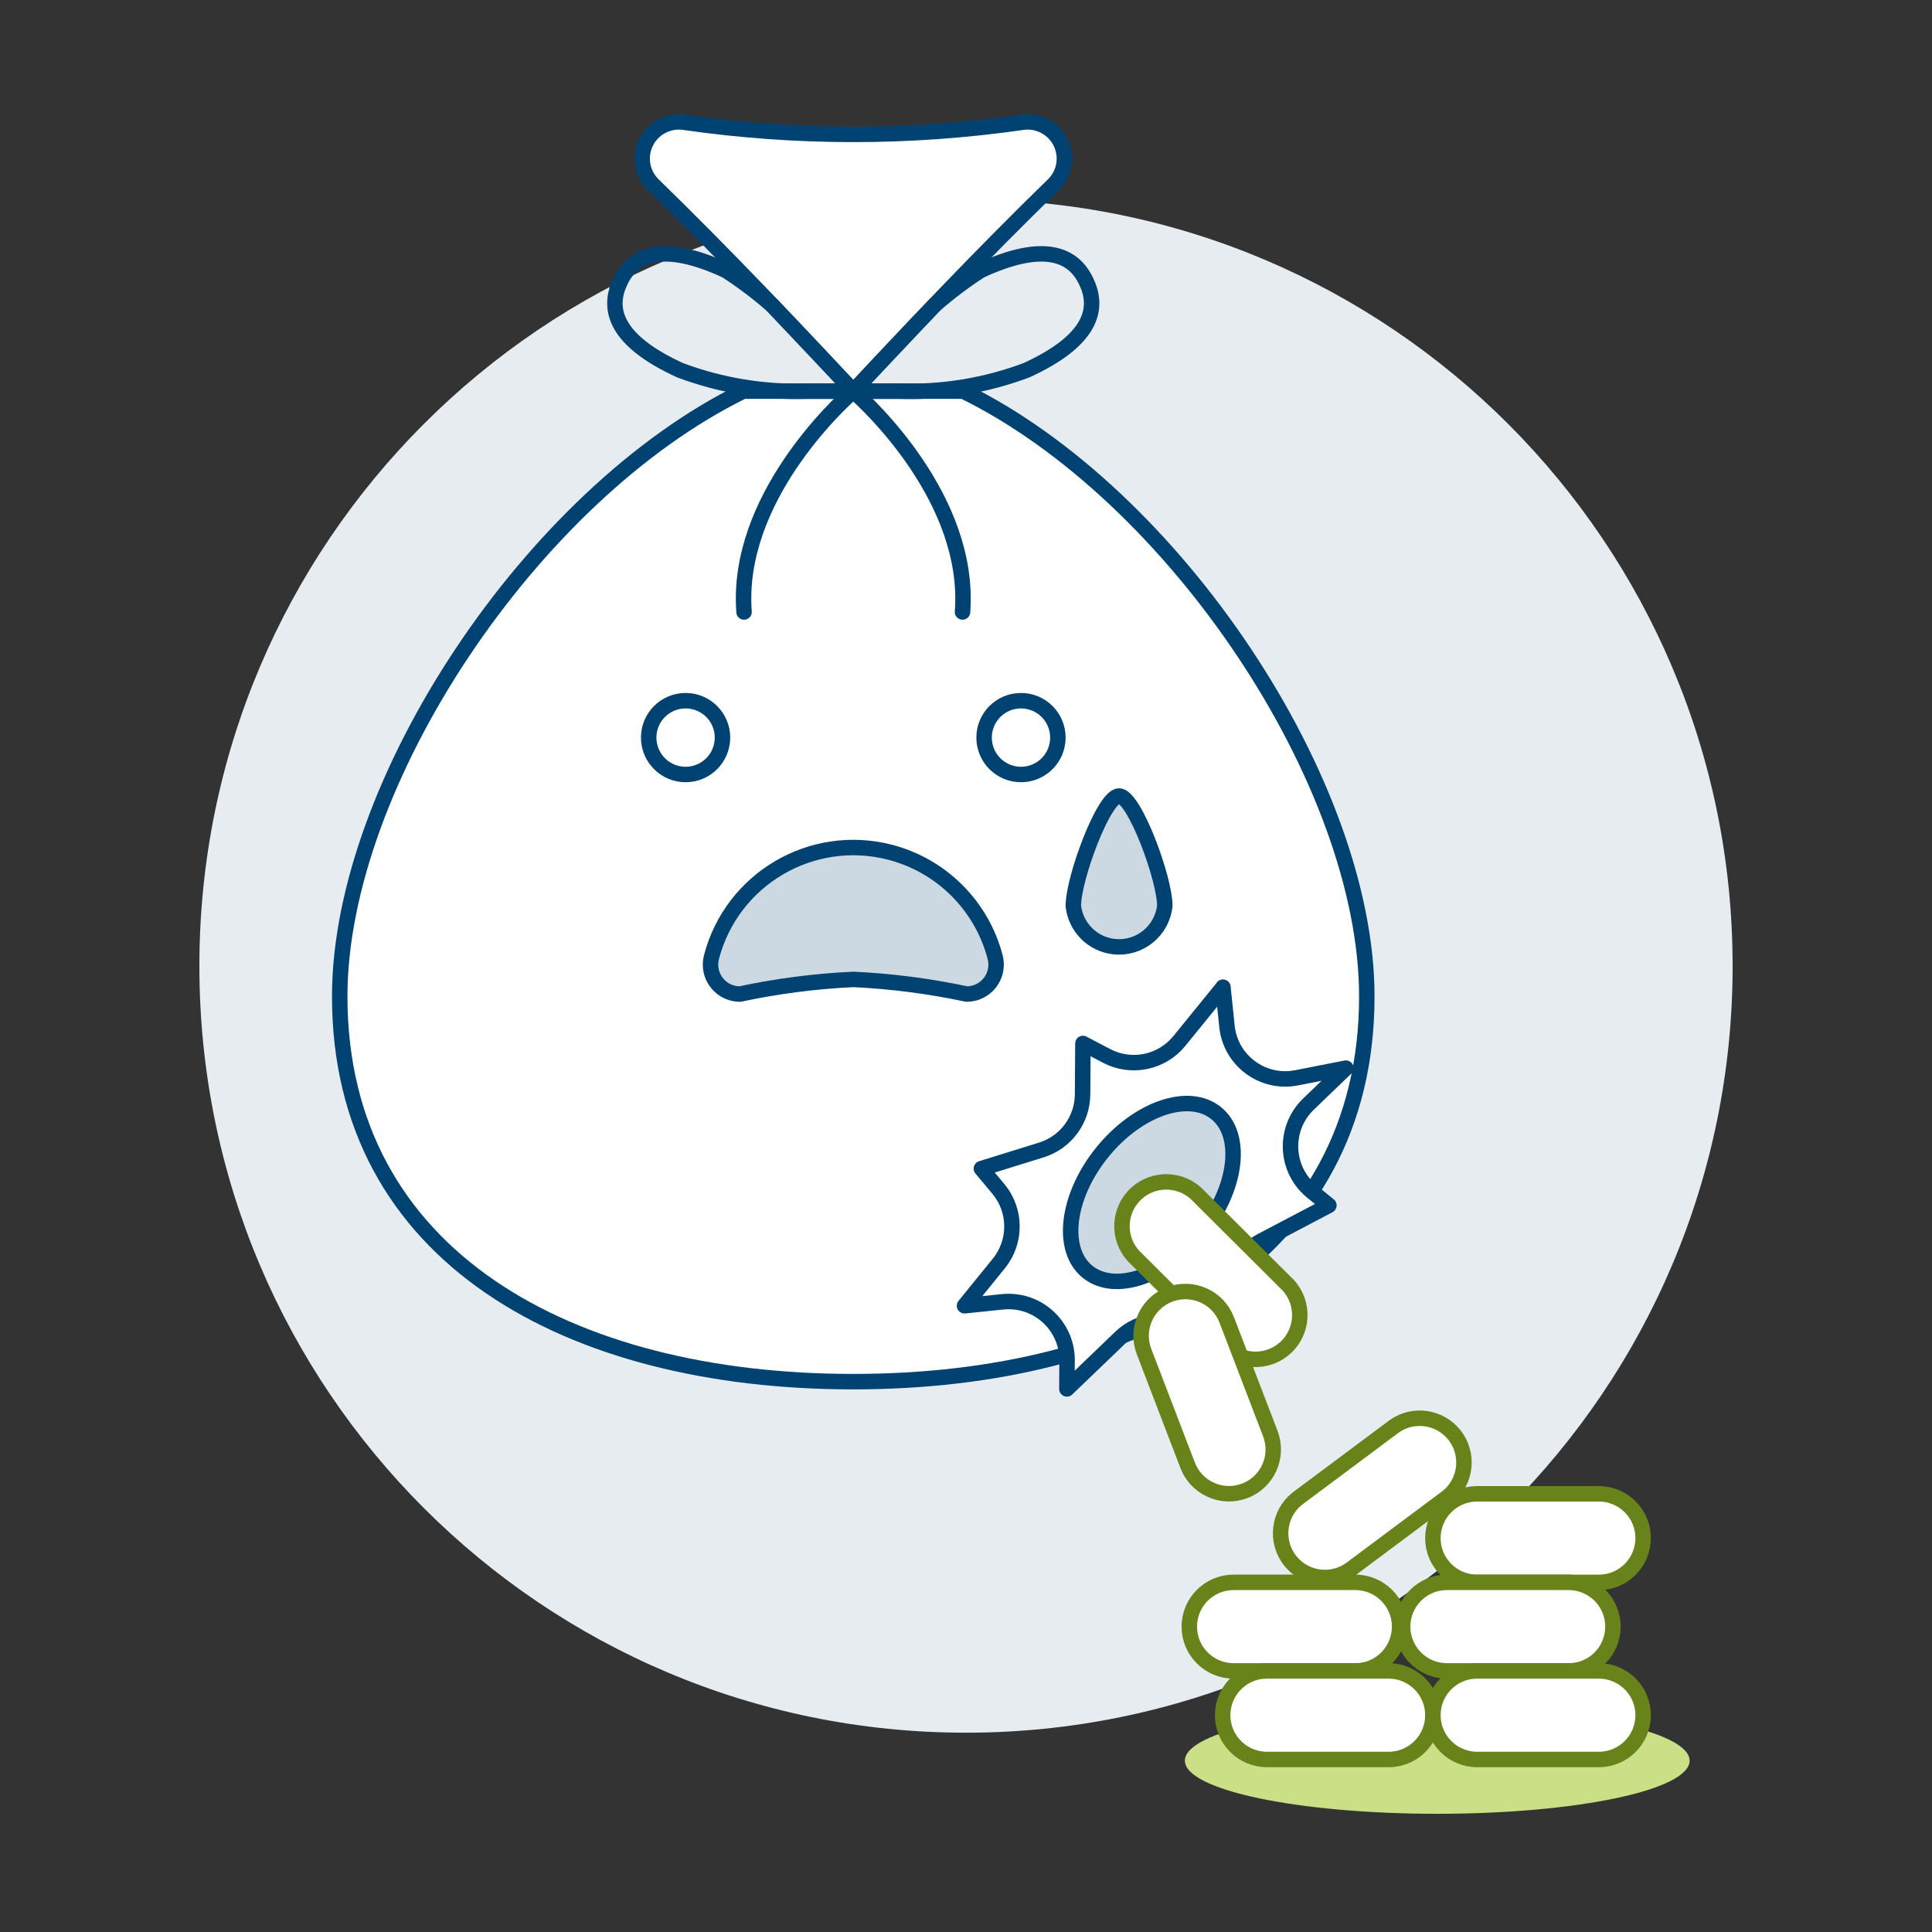
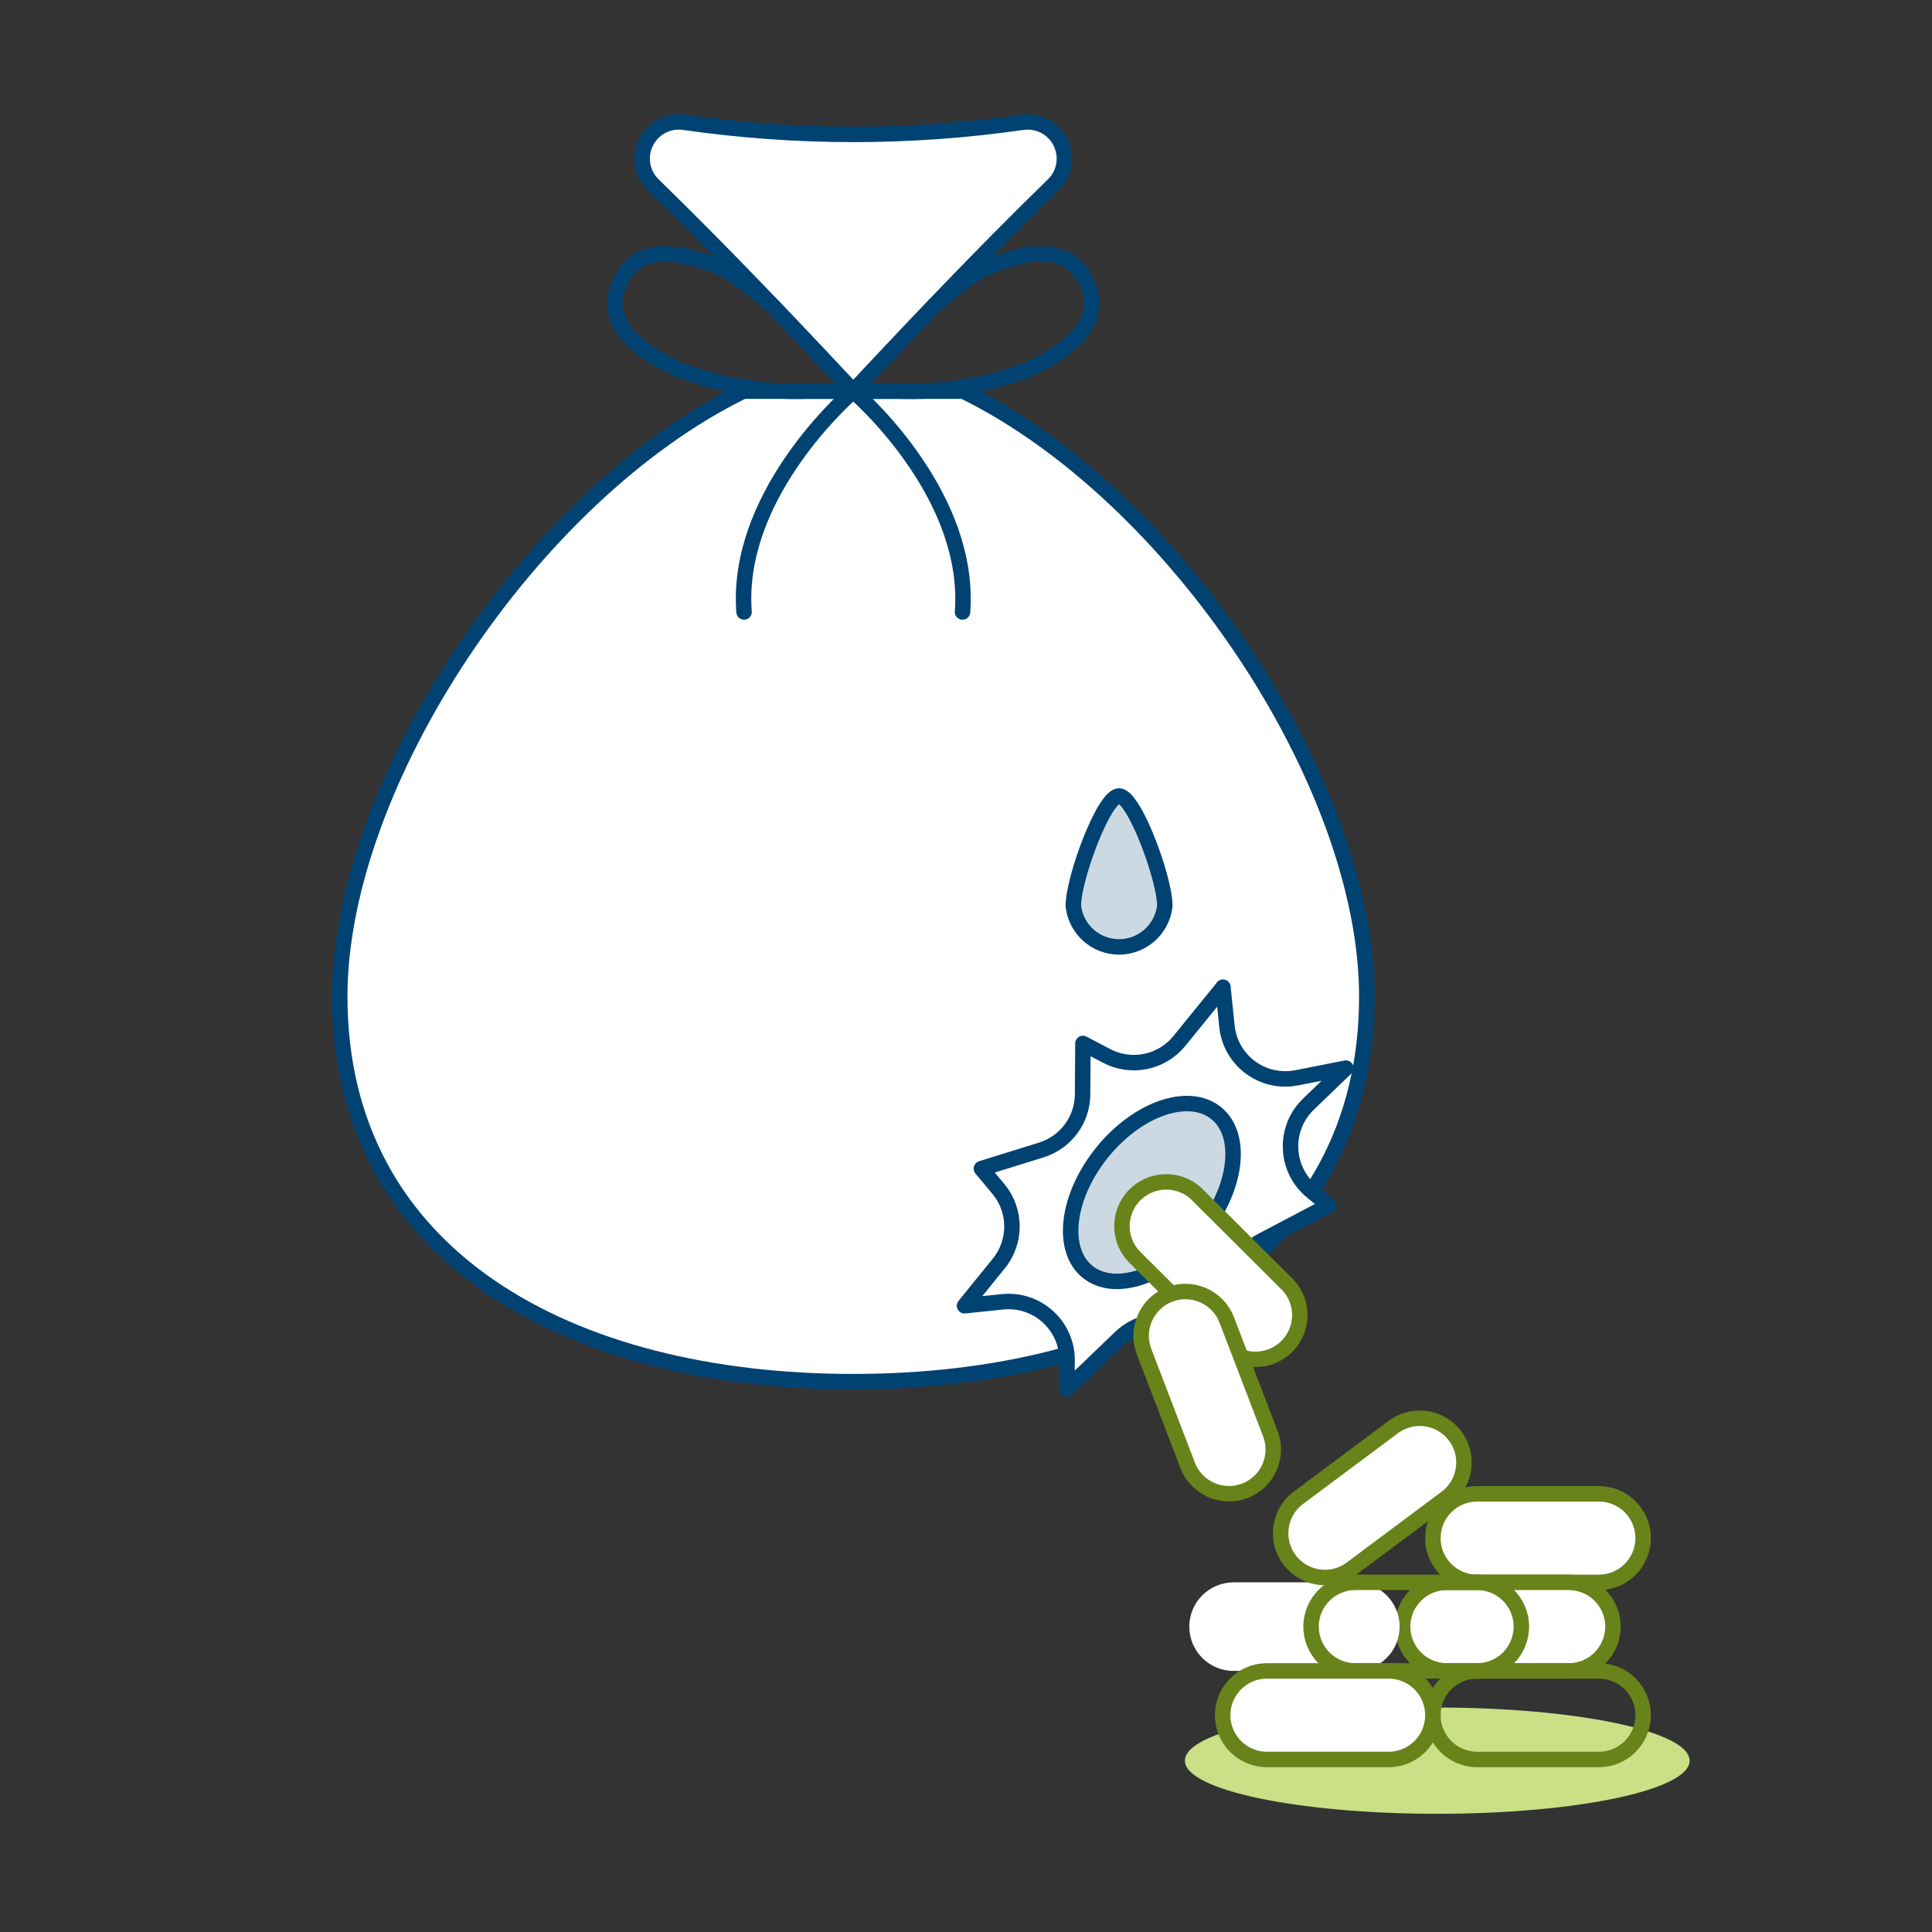
<svg xmlns="http://www.w3.org/2000/svg" id="Leaked-Money-Bag--Streamline-Ux" viewBox="0 0 500 500">
  <rect x="0" y="0" width="500" height="500" fill="#333333" stroke="none" />
-   <path d="M51.6,250.02c0,109.57,88.83,198.4,198.4,198.4s198.4-88.83,198.4-198.4c.02-109.57-88.79-198.41-198.37-198.43-109.57-.02-198.41,88.79-198.43,198.37,0,.02,0,.04,0,.06Z" fill="#e7ecf1" stroke-width="0" />
  <path d="M413.79,386.6h-31.51c-6.33,0-11.45,5.14-11.45,11.47,0,6.32,5.13,11.44,11.45,11.45h31.51c6.33,0,11.45-5.14,11.45-11.47,0-6.32-5.13-11.44-11.45-11.45Z" fill="#fff" stroke-width="0" />
  <path d="M413.79,386.6h-31.51c-6.33,0-11.45,5.14-11.45,11.47,0,6.32,5.13,11.44,11.45,11.45h31.51c6.33,0,11.45-5.14,11.45-11.47,0-6.32-5.13-11.44-11.45-11.45Z" fill="none" stroke="#688319" stroke-linecap="round" stroke-linejoin="round" stroke-width="4" />
  <path d="M437.27,455.66c0,7.6-29.26,13.75-65.31,13.75s-65.31-6.15-65.31-13.75,29.24-13.75,65.31-13.75,65.31,6.16,65.31,13.75Z" fill="#cbdf86" stroke-width="0" />
  <path d="M405.98,409.51h-31.51c-6.33,0-11.46,5.12-11.47,11.45,0,6.33,5.12,11.46,11.45,11.47h31.53c6.33,0,11.45-5.14,11.45-11.47,0-6.32-5.13-11.44-11.45-11.45Z" fill="#fff" stroke-width="0" />
  <path d="M405.98,409.51h-31.51c-6.33,0-11.46,5.12-11.47,11.45,0,6.33,5.12,11.46,11.45,11.47h31.53c6.33,0,11.45-5.14,11.45-11.47,0-6.32-5.13-11.44-11.45-11.45Z" fill="none" stroke="#688319" stroke-linecap="round" stroke-linejoin="round" stroke-width="4" />
  <path d="M350.77,409.51h-31.51c-6.33,0-11.46,5.12-11.47,11.45,0,6.33,5.12,11.46,11.45,11.47h31.53c6.33,0,11.45-5.14,11.45-11.47,0-6.32-5.13-11.44-11.45-11.45h0Z" fill="#fff" stroke-width="0" />
-   <path d="M350.77,409.51h-31.51c-6.33,0-11.46,5.12-11.47,11.45,0,6.33,5.12,11.46,11.45,11.47h31.53c6.33,0,11.45-5.14,11.45-11.47,0-6.32-5.13-11.44-11.45-11.45h0Z" fill="none" stroke="#688319" stroke-linecap="round" stroke-linejoin="round" stroke-width="4" />
+   <path d="M350.77,409.51c-6.33,0-11.46,5.12-11.47,11.45,0,6.33,5.12,11.46,11.45,11.47h31.53c6.33,0,11.45-5.14,11.45-11.47,0-6.32-5.13-11.44-11.45-11.45h0Z" fill="none" stroke="#688319" stroke-linecap="round" stroke-linejoin="round" stroke-width="4" />
  <path d="M359.36,432.43h-31.49c-6.33,0-11.45,5.14-11.45,11.47,0,6.32,5.13,11.44,11.45,11.45h31.51c6.33,0,11.45-5.14,11.45-11.47,0-6.32-5.13-11.44-11.45-11.45h-.01Z" fill="#fff" stroke-width="0" />
  <path d="M359.36,432.43h-31.49c-6.33,0-11.45,5.14-11.45,11.47,0,6.32,5.13,11.44,11.45,11.45h31.51c6.33,0,11.45-5.14,11.45-11.47,0-6.32-5.13-11.44-11.45-11.45h-.01Z" fill="none" stroke="#688319" stroke-linecap="round" stroke-linejoin="round" stroke-width="4" />
-   <path d="M413.79,432.43h-31.51c-6.33,0-11.45,5.14-11.45,11.47,0,6.32,5.13,11.44,11.45,11.45h31.51c6.33,0,11.45-5.14,11.45-11.47,0-6.32-5.13-11.44-11.45-11.45Z" fill="#fff" stroke-width="0" />
  <path d="M413.79,432.43h-31.51c-6.33,0-11.45,5.14-11.45,11.47,0,6.32,5.13,11.44,11.45,11.45h31.51c6.33,0,11.45-5.14,11.45-11.47,0-6.32-5.13-11.44-11.45-11.45Z" fill="none" stroke="#688319" stroke-linecap="round" stroke-linejoin="round" stroke-width="4" />
  <path d="M360.95,369.04l-25.27,18.85c-4.92,3.98-5.69,11.19-1.71,16.11,3.76,4.66,10.48,5.63,15.41,2.24l25.26-18.85c4.91-3.99,5.66-11.21,1.67-16.12-3.76-4.62-10.43-5.6-15.35-2.23Z" fill="#fff" stroke-width="0" />
  <path d="M360.95,369.04l-25.27,18.85c-4.92,3.98-5.69,11.19-1.71,16.11,3.76,4.66,10.48,5.63,15.41,2.24l25.26-18.85c4.91-3.99,5.66-11.21,1.67-16.12-3.76-4.62-10.43-5.6-15.35-2.23Z" fill="none" stroke="#688319" stroke-linecap="round" stroke-linejoin="round" stroke-width="4" />
  <path d="M87.92,257.87c0-55.16,49.74-129.87,104.43-156.64h56.95c54.68,26.78,104.43,101.48,104.43,156.64,0,67.4-59.52,99.7-132.93,99.7s-132.88-32.29-132.88-99.7Z" fill="#fff" stroke-width="0" />
  <path d="M87.92,257.87c0-55.16,49.74-129.87,104.43-156.64h56.95c54.68,26.78,104.43,101.48,104.43,156.64,0,67.4-59.52,99.7-132.93,99.7s-132.88-32.29-132.88-99.7Z" fill="none" stroke="#004272" stroke-linecap="round" stroke-linejoin="round" stroke-width="4" />
  <path d="M220.83,101.23s-12.05-13.01-24.88-26.29c-8.02-8.33-17.36-17.82-26.9-27.1-3.75-3.66-3.83-9.68-.16-13.43,2.12-2.17,5.15-3.2,8.15-2.77,14.5,2.09,29.14,3.14,43.79,3.14,14.65,0,29.29-1.05,43.79-3.14,5.19-.74,10,2.86,10.75,8.06.43,3-.6,6.02-2.76,8.13-9.53,9.28-18.88,18.77-26.9,27.1-12.82,13.29-24.87,26.3-24.87,26.3h0Z" fill="#fff" stroke-width="0" />
  <path d="M220.83,101.23s-12.05-13.01-24.88-26.29c-8.02-8.33-17.36-17.82-26.9-27.1-3.75-3.66-3.83-9.68-.16-13.43,2.12-2.17,5.15-3.2,8.15-2.77,14.5,2.09,29.14,3.14,43.79,3.14,14.65,0,29.29-1.05,43.79-3.14,5.19-.74,10,2.86,10.75,8.06.43,3-.6,6.02-2.76,8.13-9.53,9.28-18.88,18.77-26.9,27.1-12.82,13.29-24.87,26.3-24.87,26.3h0Z" fill="none" stroke="#004272" stroke-linecap="round" stroke-linejoin="round" stroke-width="4" />
  <path d="M241.75,79.08c3.78-3.32,7.79-6.35,12.02-9.08,16.61-7.69,24.21-4.08,27.44,3.04,3.32,7.12,1.03,15.19-15.57,22.78-10.55,3.96-21.78,5.8-33.04,5.42h-11.77s17.31-18.36,20.92-22.15h0Z" fill="none" stroke="#004272" stroke-linecap="round" stroke-linejoin="round" stroke-width="4" />
  <path d="M220.83,101.23c3.8,3.32,30.47,28,28.27,57.15" fill="none" stroke="#004272" stroke-linecap="round" stroke-linejoin="round" stroke-width="4" />
  <path d="M199.9,79.08c-3.78-3.32-7.8-6.35-12.02-9.08-16.61-7.69-24.21-4.08-27.44,3.04-3.32,7.12-1.04,15.19,15.57,22.78,10.55,3.95,21.77,5.8,33.03,5.42h11.78s-17.31-18.36-20.92-22.15Z" fill="none" stroke="#004272" stroke-linecap="round" stroke-linejoin="round" stroke-width="4" />
  <path d="M220.83,101.23c-3.8,3.32-30.47,28-28.27,57.15" fill="none" stroke="#004272" stroke-linecap="round" stroke-linejoin="round" stroke-width="4" />
  <path d="M316.49,255.48l1.05,10.15c.87,8.33,8.33,14.38,16.66,13.51.45-.05.91-.12,1.35-.2l12.76-2.51-9.66,9.29c-6.04,5.8-6.24,15.4-.45,21.44.44.45.9.88,1.39,1.28l4.33,3.51-17.51,9.21c-4.95,2.6-8.07,7.72-8.1,13.32l-.1,15.19-10.22-5.8c-5.83-3.31-13.15-2.4-17.99,2.24l-13.89,13.34.05-7.34c.07-8.37-6.67-15.22-15.04-15.28-.56,0-1.13.02-1.69.08l-9.81,1.02,8.89-10.96c4.55-5.61,4.51-13.66-.09-19.23l-4.44-5.31,15.52-4.82c6.31-1.96,10.63-7.78,10.67-14.38l.09-13.18,6.11,3.21c6.4,3.37,14.29,1.76,18.85-3.86l11.29-13.89Z" fill="#fff" stroke="#004272" stroke-linecap="round" stroke-linejoin="round" stroke-width="4" />
  <path d="M281.45,329.13c7.09,5.75,20.29,1.22,29.48-10.11,9.2-11.34,10.91-25.19,3.83-30.93h0c-7.09-5.75-20.29-1.22-29.48,10.11-9.2,11.34-10.91,25.19-3.83,30.93h0Z" fill="#ccd9e2" stroke="#004272" stroke-linecap="round" stroke-linejoin="round" stroke-width="4" />
  <path d="M277.78,234.41c0-7.1,7.89-28.41,11.83-28.41s11.84,21.33,11.84,28.41c-.7,6.54-6.56,11.27-13.1,10.58-5.58-.59-9.98-5-10.58-10.58Z" fill="#ccd9e2" stroke="#004272" stroke-linecap="round" stroke-linejoin="round" stroke-width="4" />
  <path d="M332.61,331.84l-22.32-22.23c-4.26-4.68-11.51-5.01-16.19-.75-4.68,4.26-5.01,11.51-.75,16.19.25.27.51.53.79.78l22.32,22.23c4.26,4.68,11.51,5.01,16.19.75,4.68-4.26,5.01-11.51.75-16.19-.25-.27-.51-.53-.79-.78Z" fill="#fff" stroke-width="0" />
  <path d="M332.61,331.84l-22.32-22.23c-4.26-4.68-11.51-5.01-16.19-.75-4.68,4.26-5.01,11.51-.75,16.19.25.27.51.53.79.78l22.32,22.23c4.26,4.68,11.51,5.01,16.19.75,4.68-4.26,5.01-11.51.75-16.19-.25-.27-.51-.53-.79-.78Z" fill="none" stroke="#688319" stroke-linecap="round" stroke-linejoin="round" stroke-width="4" />
  <path d="M328.76,371.02l-11.28-29.42c-2.27-5.91-8.89-8.86-14.8-6.6-5.91,2.27-8.86,8.89-6.6,14.8h0l11.28,29.42c2.27,5.91,8.89,8.86,14.8,6.6s8.86-8.89,6.6-14.8Z" fill="#fff" stroke-width="0" />
  <path d="M328.76,371.02l-11.28-29.42c-2.27-5.91-8.89-8.86-14.8-6.6-5.91,2.27-8.86,8.89-6.6,14.8h0l11.28,29.42c2.27,5.91,8.89,8.86,14.8,6.6s8.86-8.89,6.6-14.8Z" fill="none" stroke="#688319" stroke-linecap="round" stroke-linejoin="round" stroke-width="4" />
-   <path d="M167.88,190.89c0,5.27,4.27,9.55,9.55,9.55s9.55-4.27,9.55-9.55-4.27-9.55-9.55-9.55-9.55,4.27-9.55,9.55Z" fill="none" stroke="#004272" stroke-linecap="round" stroke-linejoin="round" stroke-width="4" />
-   <path d="M254.68,190.89c0,5.27,4.27,9.55,9.55,9.55s9.55-4.27,9.55-9.55-4.27-9.55-9.55-9.55-9.55,4.27-9.55,9.55Z" fill="none" stroke="#004272" stroke-linecap="round" stroke-linejoin="round" stroke-width="4" />
-   <path d="M191.5,257.26c-4.21,0-7.62-3.41-7.62-7.63,0-.63.08-1.25.23-1.86,5.26-20.28,25.96-32.46,46.24-27.21,13.34,3.46,23.75,13.87,27.21,27.21,1.03,4.08-1.44,8.23-5.53,9.26-.61.15-1.24.23-1.86.23-9.66-2.06-19.47-3.33-29.33-3.79-9.86.46-19.67,1.73-29.33,3.79h0Z" fill="#ccd9e2" stroke="#004272" stroke-linecap="round" stroke-linejoin="round" stroke-width="4" />
</svg>